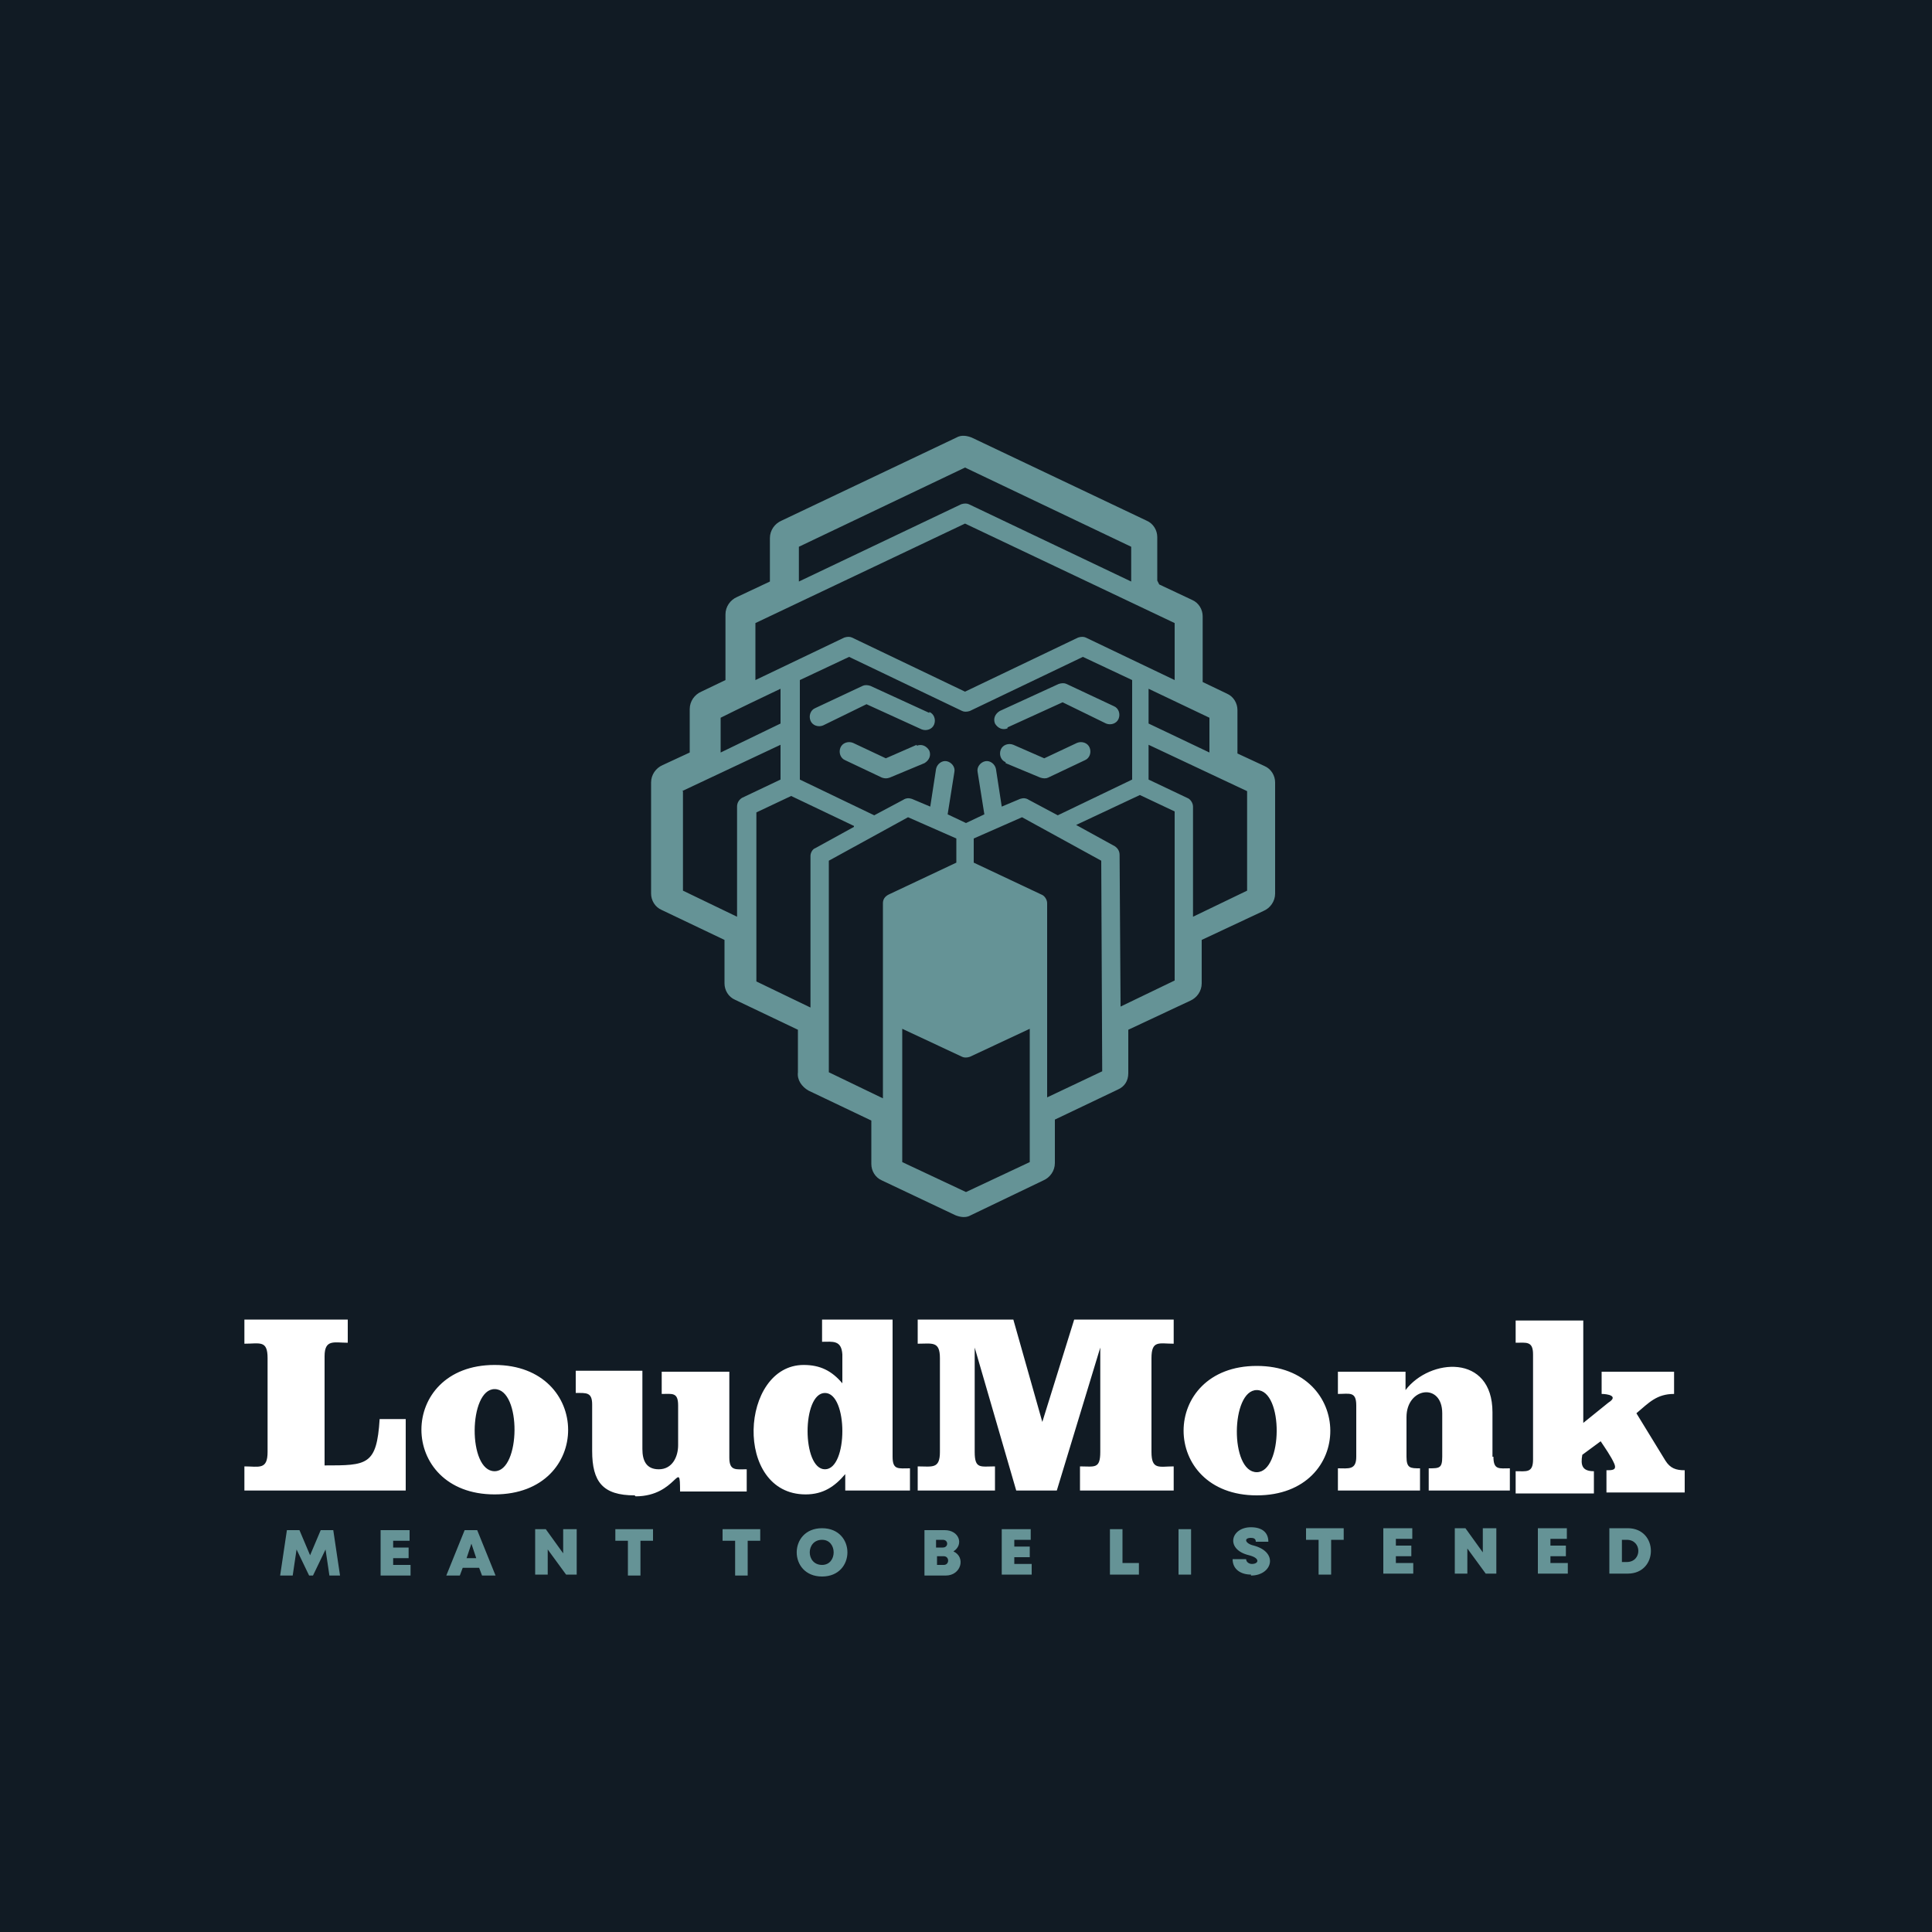
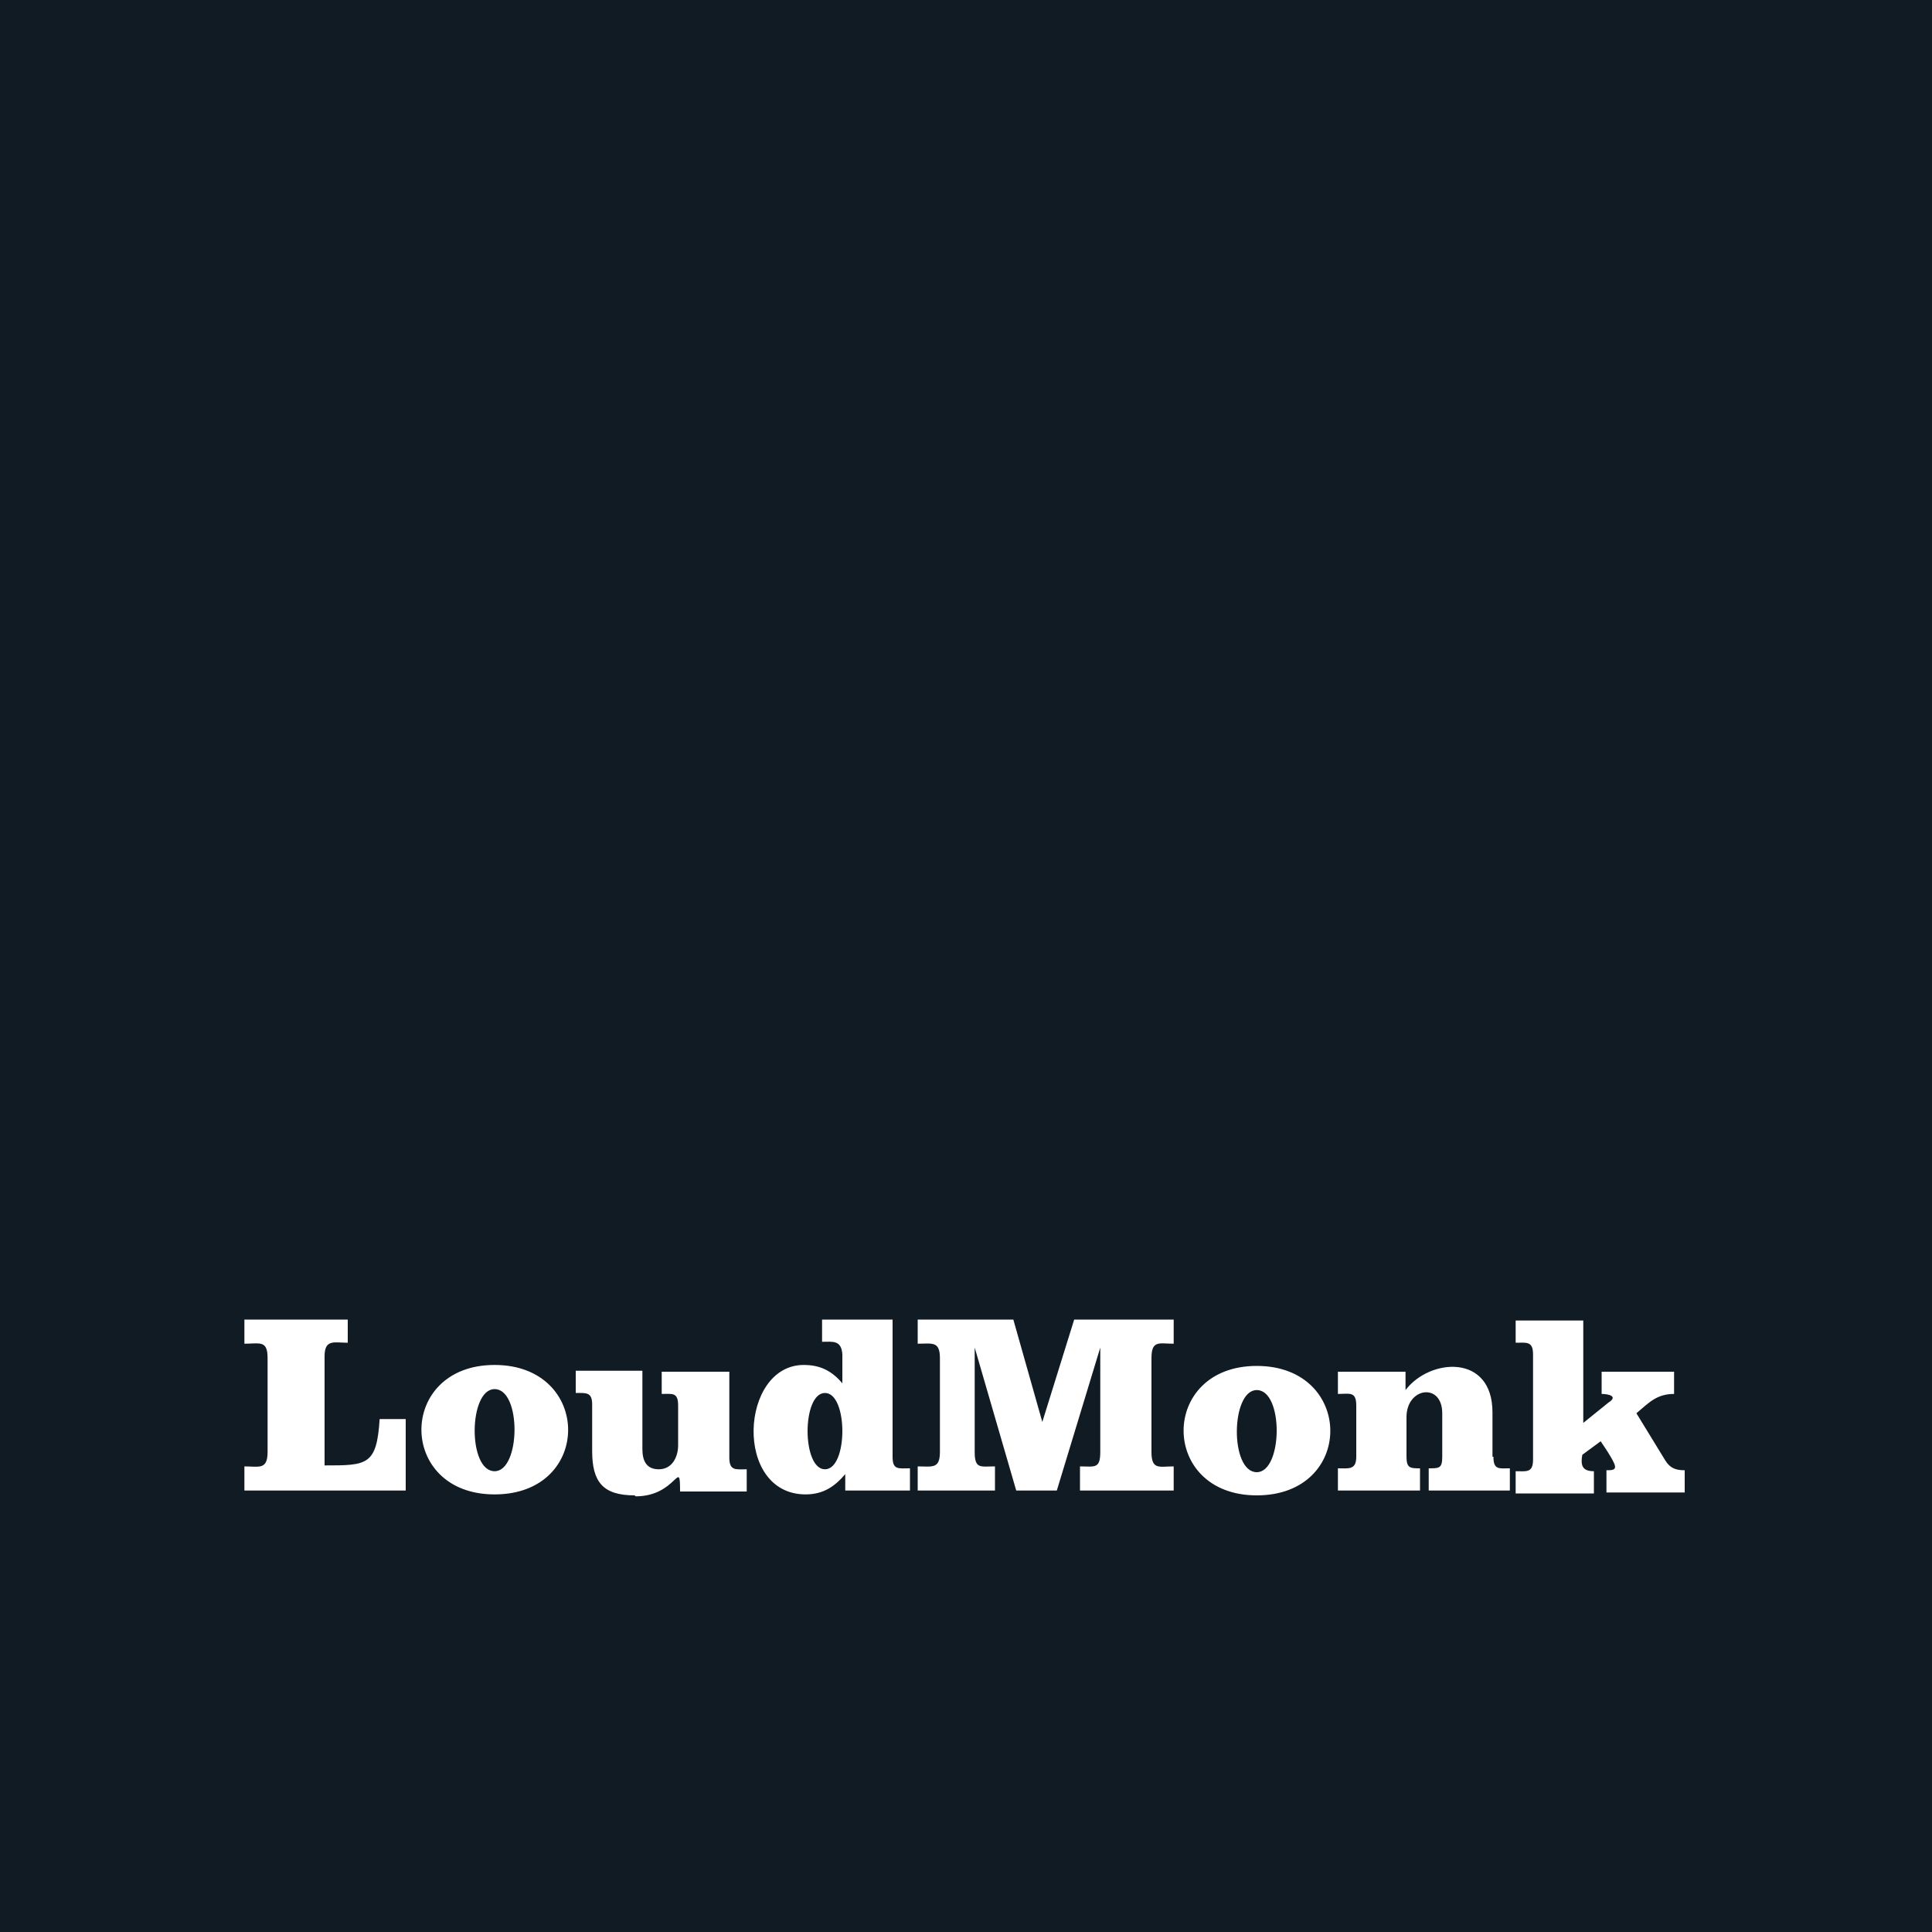
<svg xmlns="http://www.w3.org/2000/svg" xml:space="preserve" width="2000px" height="2000px" version="1.1" style="shape-rendering:geometricPrecision; text-rendering:geometricPrecision; image-rendering:optimizeQuality; fill-rule:evenodd; clip-rule:evenodd" viewBox="0 0 2000 2000">
  <defs>
    <style type="text/css">
   
    .fil0 {fill:#111B24}
    .fil1 {fill:#659396;fill-rule:nonzero}
    .fil2 {fill:white;fill-rule:nonzero}
   
  </style>
  </defs>
  <g id="Layer_x0020_1">
    <polygon class="fil0" points="0,-5 2000,-5 2000,2005 0,2005 " />
-     <path class="fil1" d="M1066 1065l-62 29c-3,1 -6,1 -8,0l-62 -29 0 138 66 31 66 -31 0 -138zm134 -460l34 16c7,3 11,10 11,17l0 68 25 12c7,3 11,10 11,17l0 45 28 13c7,3 11,10 11,17l0 115c0,8 -5,15 -12,18l-64 30 0 45c0,8 -5,15 -12,18l-64 30 0 45c0,8 -4,14 -11,17l-65 31 0 45c0,8 -5,15 -12,18l-75 36c-5,3 -11,2 -16,0l-76 -36c-7,-3 -11,-10 -11,-17l0 -45 -65 -31c-7,-4 -12,-11 -11,-19l0 -44 -65 -31c-7,-3 -11,-10 -11,-17l0 -45 -65 -31c-7,-3 -11,-10 -11,-17l0 -115c0,-8 5,-15 12,-18l28 -13 0 -45c0,-8 5,-15 12,-18l25 -12 0 -68c0,-8 5,-15 12,-18l34 -16 0 -45c0,-8 5,-15 12,-18l181 -86c5,-3 11,-2 16,0l181 86c7,3 11,10 11,17l0 45zm-372 202l77 37 30 -16c3,-2 6,-2 9,-1l19 8 6 -39c1,-5 6,-9 11,-8 5,1 9,6 8,11l-7 44 19 9 19 -9 -7 -44c-1,-5 3,-10 8,-11 5,-1 10,3 11,8l6 39 19 -8c3,-1 6,-1 9,1l30 16 77 -37c0,-34 0,-69 0,-103l-51 -24 -117 56c-3,1 -6,1 -8,0l-117 -56 -51 24 0 51 0 51zm56 48l-65 -31 -36 17 0 123 0 52 56 27 0 -157c0,-3 2,-7 5,-8l40 -22zm-177 -36l0 103 56 27 0 -114c0,-4 2,-7 5,-9l40 -19 0 -36c-34,16 -68,32 -102,48zm39 -76l0 36 62 -30 0 -36c-21,10 -42,20 -62,30zm168 192c0,-4 2,-7 6,-9l70 -33 0 -25 -50 -22 -82 45 0 219 56 27 0 -201zm257 -333l0 -36 -172 -82 -172 82 0 36 168 -80c3,-1 6,-1 8,0l168 80zm45 102l0 -59 -217 -103 -217 103 0 59 92 -44c3,-1 6,-1 8,0l117 56 117 -56c3,-1 6,-1 8,0 31,15 61,29 92,44zm36 75l0 -36 -63 -30 0 36 63 30zm-17 170l56 -27 0 -103 -102 -48 0 36 40 19c3,1 6,5 6,9l0 114zm-286 -177c5,-2 10,0 13,5 2,5 0,10 -5,13l-36 15c-3,1 -5,1 -8,0l-38 -18c-5,-2 -7,-8 -5,-13 2,-5 8,-7 13,-5l34 16 32 -14zm13 -35c5,2 7,8 5,13 -2,5 -8,7 -13,5l-57 -26 -45 22c-5,2 -11,0 -13,-5 -2,-5 0,-11 5,-13l49 -23c2,-1 5,-1 8,0l61 28zm81 17c-5,2 -10,0 -13,-5 -2,-5 0,-10 5,-13l61 -28c3,-1 6,-1 8,0l49 23c5,2 7,8 5,13 -2,5 -8,7 -13,5l-45 -22 -57 26zm-2 35c-5,-2 -7,-8 -5,-13 2,-5 8,-7 13,-5l32 14 34 -16c5,-2 11,0 13,5 2,5 0,11 -5,13l-38 18c-2,1 -5,1 -8,0l-36 -15zm119 253l56 -27 0 -175 -36 -17 -66 31 40 22c3,2 5,5 5,9l1 157zm-76 94l57 -27 -1 -218 -82 -45 -50 22 0 25 70 33c3,1 6,5 6,9 0,67 0,134 0,201z" />
    <path class="fil2" d="M360 1365l0 25c-14,0 -24,-4 -24,14l0 113c44,0 54,0 57,-48l27 0 0 74 -167 0 0 -25c15,0 24,4 24,-15l0 -97c0,-19 -8,-15 -24,-15l0 -25 107 0zm152 48c101,0 102,134 0,134 -101,0 -101,-134 0,-134zm0 25c-27,0 -28,85 0,85 27,0 28,-85 0,-85zm145 110c-33,0 -44,-14 -44,-46l0 -48c0,-13 -6,-12 -17,-12l0 -23 69 0 0 81c0,12 4,21 17,21 14,0 20,-13 20,-25l0 -41c0,-14 -6,-12 -17,-12l0 -23 70 0 0 89c0,14 7,12 18,12l0 23 -69 0c0,-36 -3,5 -46,5zm215 -146c-1,-15 -10,-13 -21,-13l0 -23 73 0 0 142c0,14 6,12 18,12l0 23 -67 0 0 -17c-11,13 -23,21 -41,21 -75,0 -68,-134 -2,-134 17,0 29,6 40,19l0 -31zm-18 40c-24,0 -24,79 0,79 24,0 24,-79 0,-79zm361 -76l0 25c-15,0 -23,-4 -23,15l0 97c0,19 8,15 23,15l0 25 -97 0 0 -25c15,0 21,3 21,-15l0 -108 -45 148 -42 0 -43 -148 0 108c0,18 6,15 21,15l0 25 -80 0 0 -25c15,0 23,3 23,-15l0 -97c0,-18 -8,-15 -23,-15l0 -25 99 0 30 106 33 -106 103 0zm86 48c101,0 102,134 0,134 -101,0 -101,-134 0,-134zm0 25c-27,0 -28,85 0,85 27,0 28,-85 0,-85zm245 69c0,14 6,12 17,12l0 23 -84 0 0 -23c11,0 14,0 14,-12l0 -45c0,-32 -37,-27 -37,4l0 41c0,12 4,12 14,12l0 23 -85 0 0 -23c11,0 19,2 19,-12l0 -53c0,-15 -7,-12 -19,-12l0 -23 70 0 0 19c25,-33 90,-38 90,23l0 46zm41 -106c0,-14 -7,-12 -18,-12l0 -23 70 0 0 106 26 -21c11,-7 -1,-9 -7,-9l0 -23 75 0 0 23c-18,0 -26,9 -39,20l30 49c5,8 11,10 20,10l0 23 -81 0 0 -23c6,0 11,0 8,-7 -3,-7 -10,-17 -14,-23l-19 14c-2,11 0,17 12,17l0 23 -81 0 0 -23c11,0 18,2 18,-12l0 -106z" />
-     <path class="fil1" d="M352 1631l-7 -47 -13 0 -11 26 -11 -26 -13 0 -7 47 13 0 4 -27 13 27 4 0 13 -27 4 27 13 0zm55 -11l0 -7 16 0 0 -11 -16 0 0 -7 17 0 0 -11 -30 0 0 47 31 0 0 -11 -18 0zm92 11l14 0 -19 -47 -13 0 -19 47 14 0 3 -8 17 0 3 8zm-6 -18l-10 0 5 -15 5 15zm90 -30l0 25 -18 -25 -11 0 0 47 13 0 0 -26 19 26 11 0 0 -47 -13 0zm93 0l-39 0 0 12 13 0 0 36 13 0 0 -36 13 0 0 -12zm111 0l-39 0 0 12 13 0 0 36 13 0 0 -36 13 0 0 -12zm64 49c35,0 35,-50 0,-50 -35,0 -35,50 0,50zm0 -12c-17,0 -17,-26 0,-26 16,0 16,26 0,26zm136 -14c11,-7 6,-22 -9,-22l-21 0 0 47 22 0c16,0 21,-19 8,-25zm-11 -4l-7 0 0 -8 7 0c6,0 6,8 0,8zm1 18l-7 0 0 -9 7 0c6,0 6,9 0,9zm73 -1l0 -7 16 0 0 -11 -16 0 0 -7 17 0 0 -11 -30 0 0 47 31 0 0 -11 -18 0zm112 -1l0 -35 -13 0 0 47 30 0 0 -12 -17 0zm58 12l13 0 0 -47 -13 0 0 47zm75 1c22,0 29,-24 3,-31 -9,-2 -11,-8 -3,-8 3,0 5,1 5,4l13 0c0,-10 -7,-15 -18,-15 -21,0 -27,23 -2,29 12,3 10,9 3,9 -3,0 -6,-2 -6,-5l-14 0c0,11 9,16 19,16zm96 -49l-39 0 0 12 13 0 0 36 13 0 0 -36 13 0 0 -12zm54 36l0 -7 16 0 0 -11 -16 0 0 -7 17 0 0 -11 -30 0 0 47 31 0 0 -11 -18 0zm90 -36l0 25 -18 -25 -11 0 0 47 13 0 0 -26 19 26 11 0 0 -47 -13 0zm70 36l0 -7 16 0 0 -11 -16 0 0 -7 17 0 0 -11 -30 0 0 47 31 0 0 -11 -18 0zm80 -36l-19 0 0 47 19 0c32,0 32,-47 0,-47zm-1 35l-5 0 0 -23 5 0c16,0 16,23 0,23z" />
  </g>
</svg>